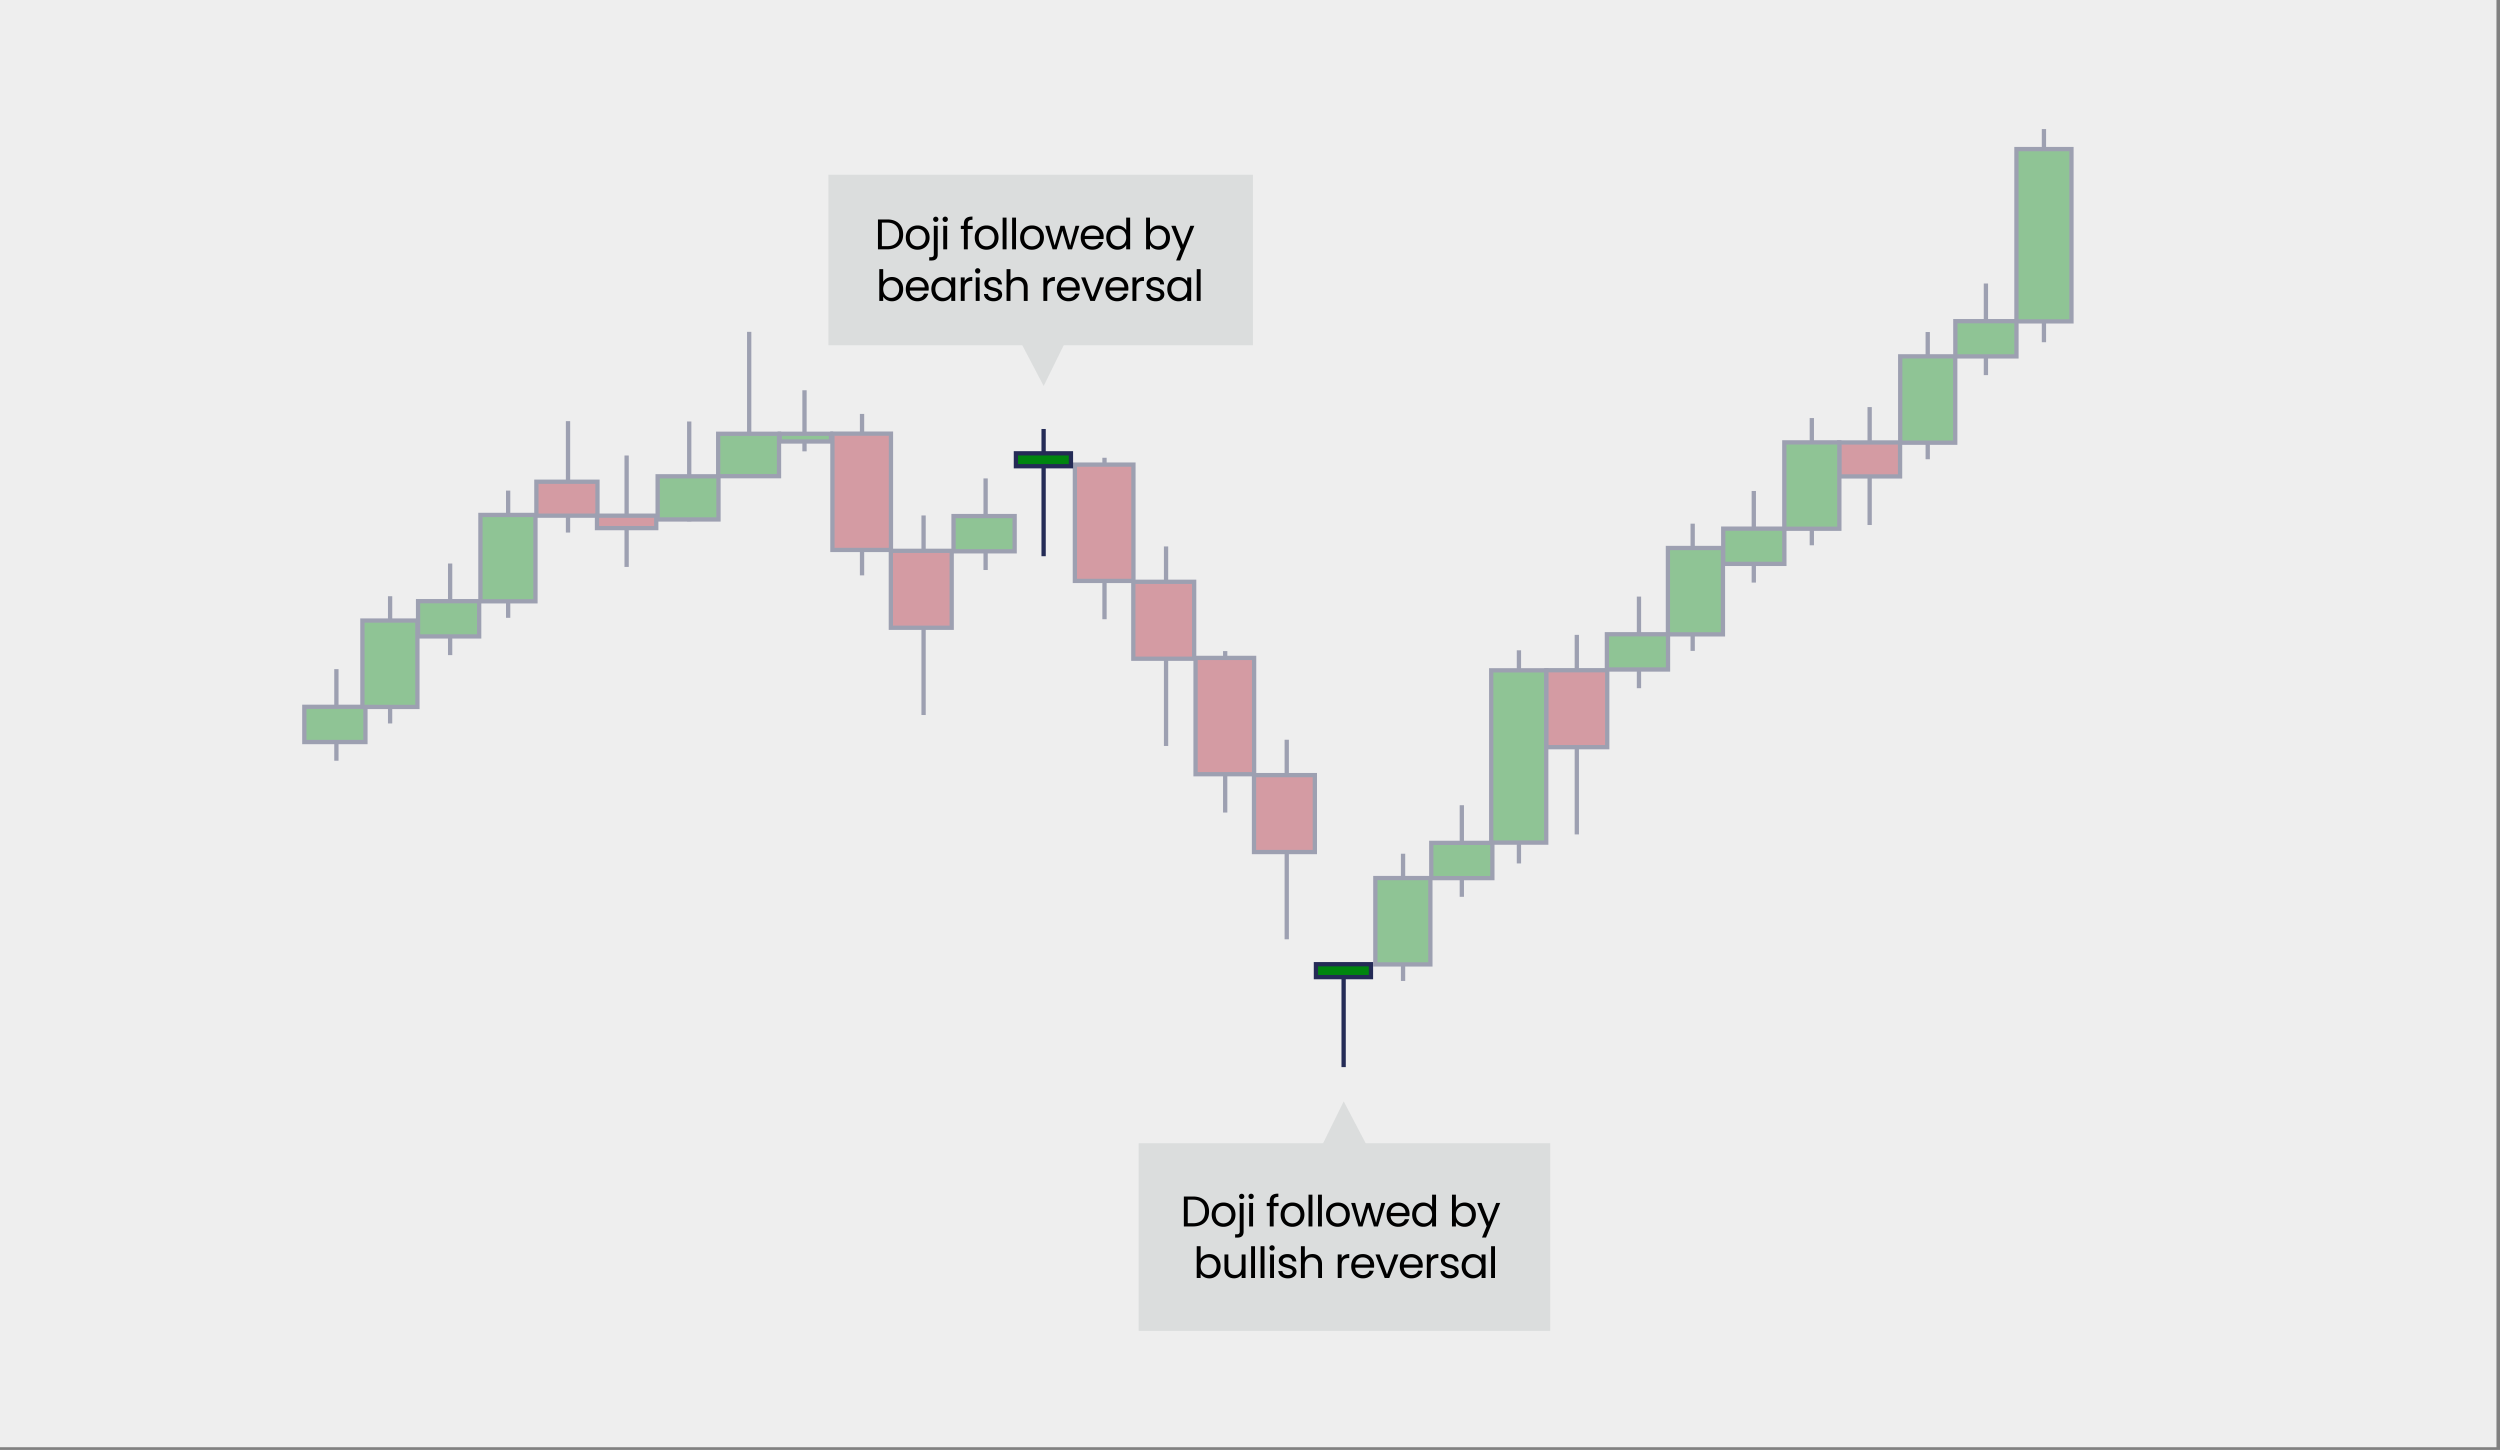
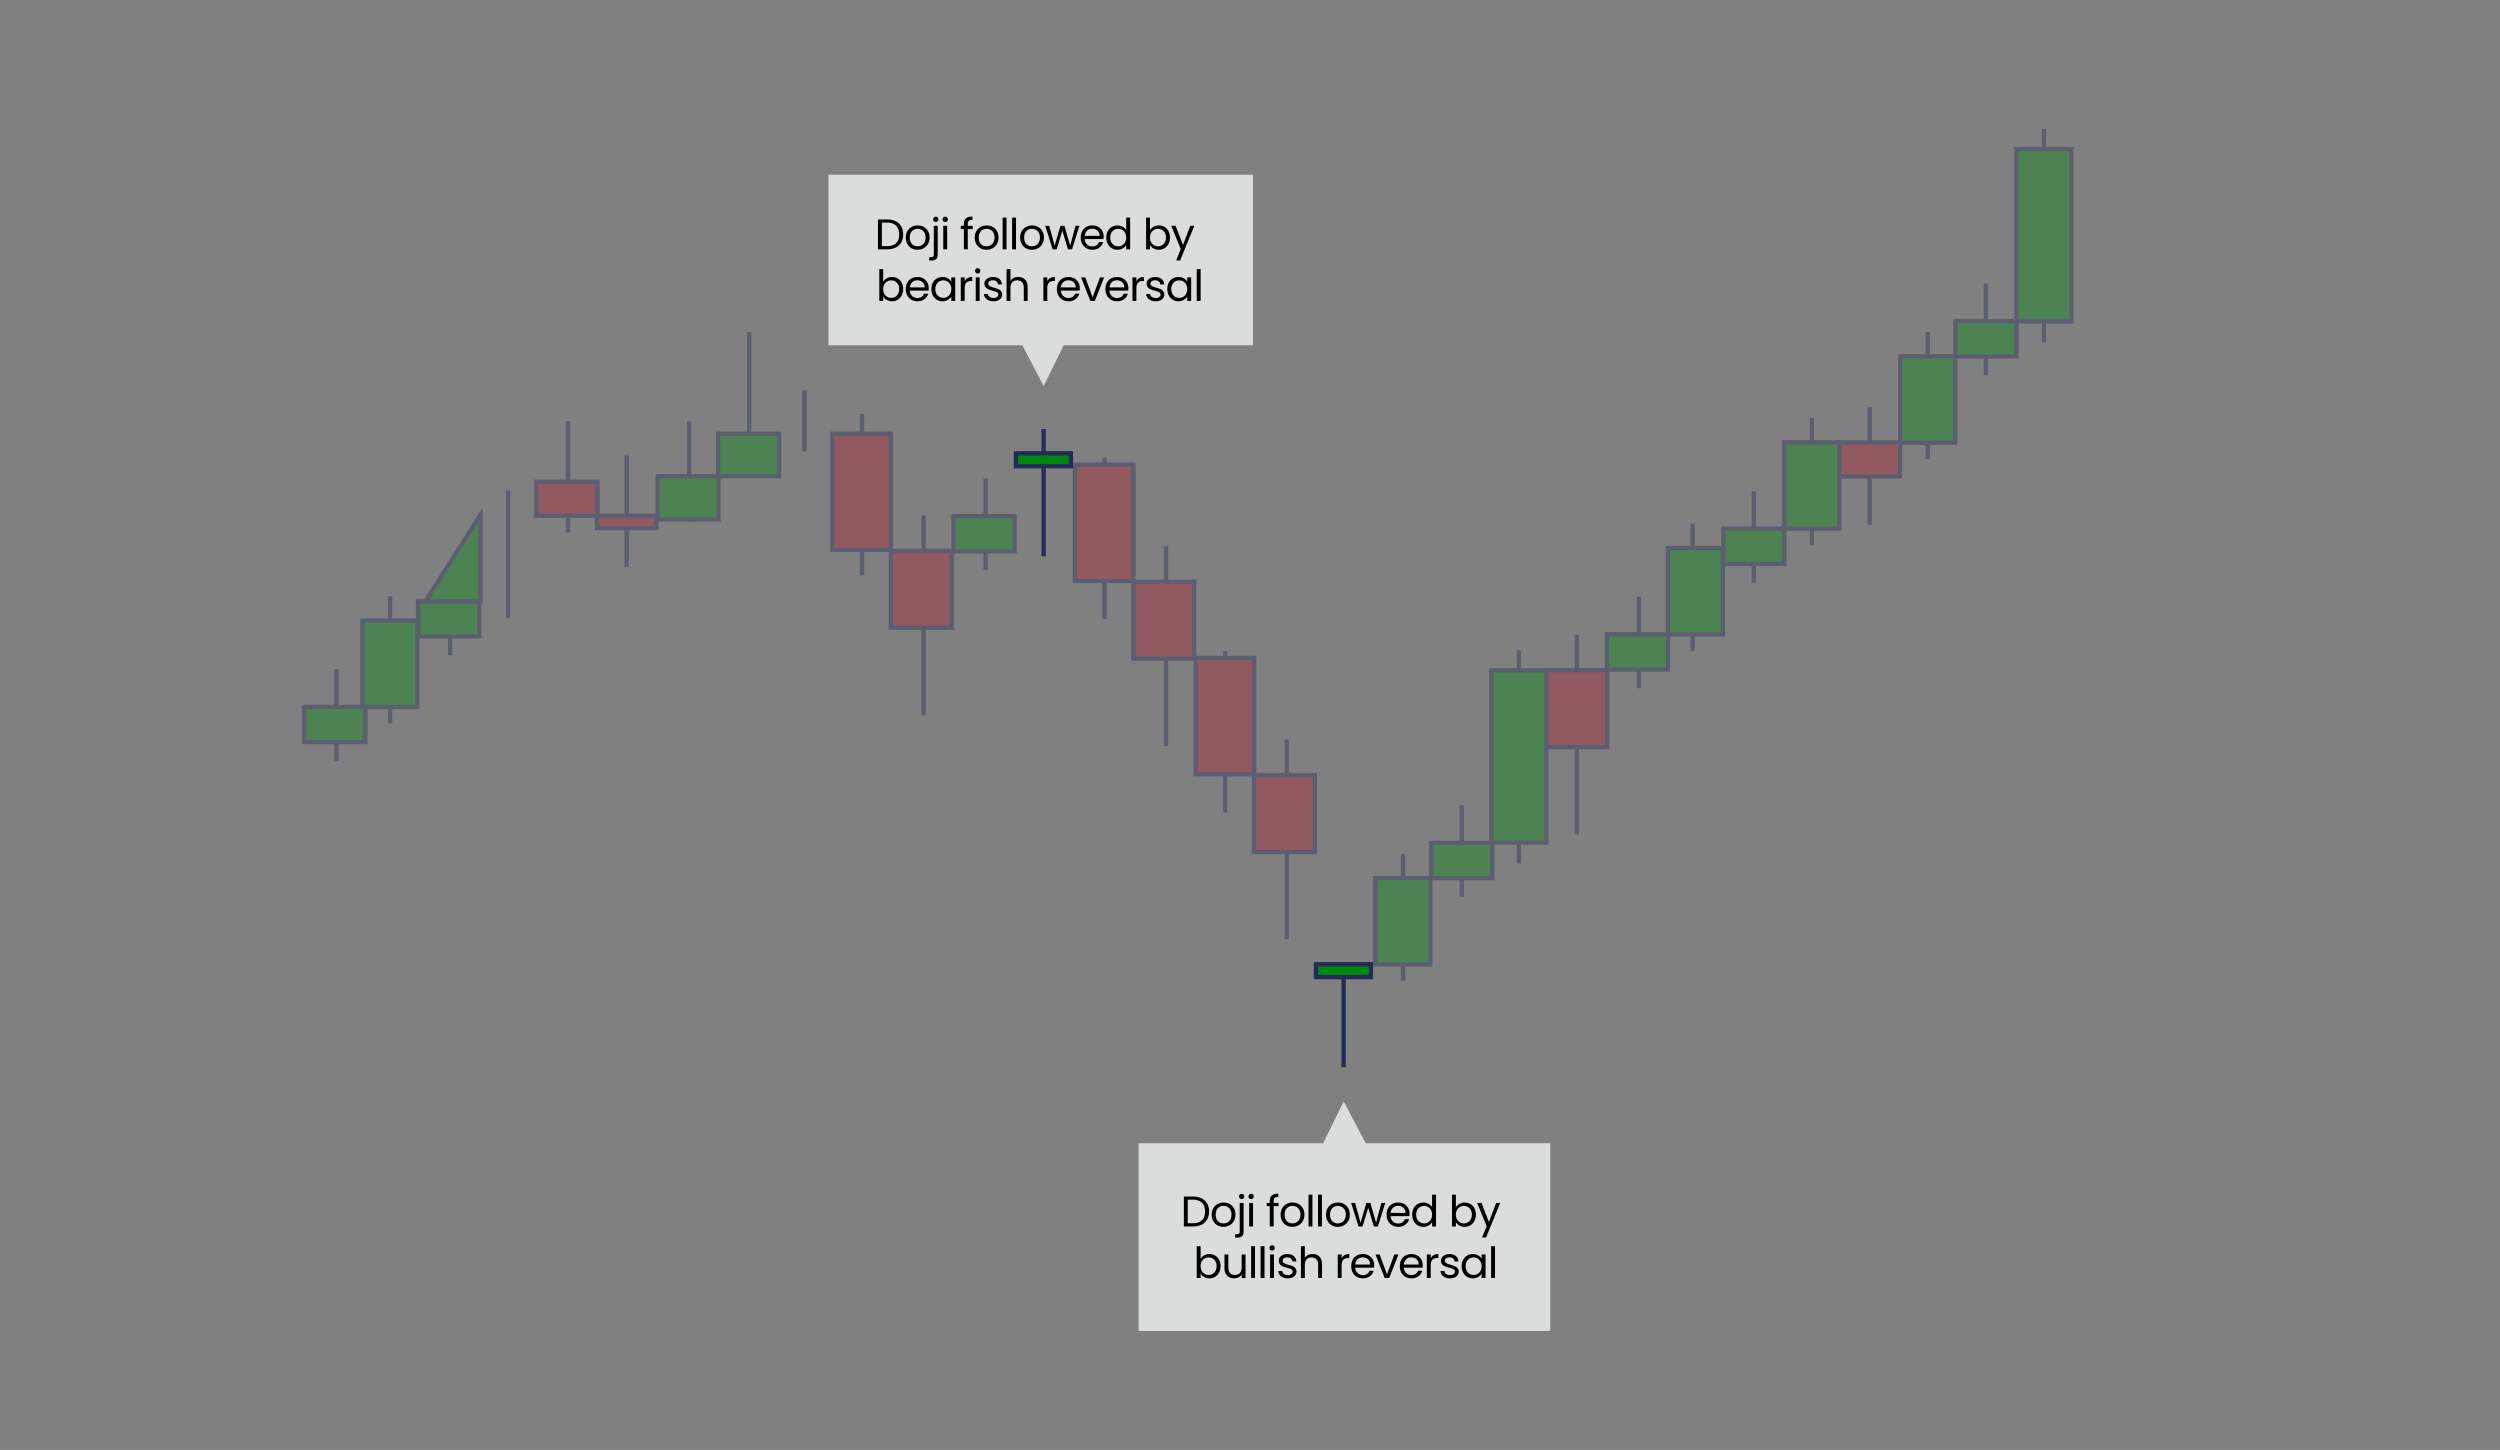
<svg xmlns="http://www.w3.org/2000/svg" version="1.1" id="Layer_1" x="0" y="0" viewBox="0 0 582 337.539" style="enable-background:new 0 0 582 337.539" xml:space="preserve">
  <rect x="0" y="0" width="582" height="337.539" fill="#808080" stroke="none" />
  <style>.st1{fill:#dbdddd}.st2,.st3{fill:none;stroke:#242b56;stroke-miterlimit:10}.st3{fill:#00850f}.st4{opacity:.4}.st5{fill:#ad1f32;stroke:#242b56;stroke-miterlimit:10}</style>
-   <path style="fill:#eee" d="M-1.335-1.447h582.514v338.36H-1.335z" />
  <path transform="rotate(-180 242.274 60.527)" class="st1" d="M192.863 40.682h98.821v39.69h-98.821z" />
  <path d="M210.257 54.582c0 2.158-1.409 3.468-3.698 3.468h-2.169v-6.966h2.169c2.289 0 3.698 1.339 3.698 3.498zm-3.698 2.718c1.819 0 2.769-1.019 2.769-2.718s-.949-2.759-2.769-2.759h-1.26V57.3h1.26zM213.599 58.14c-1.549 0-2.729-1.1-2.729-2.838 0-1.729 1.22-2.819 2.769-2.819 1.56 0 2.769 1.09 2.769 2.819-.001 1.738-1.25 2.838-2.809 2.838zm0-.8c.949 0 1.879-.649 1.879-2.038 0-1.38-.909-2.029-1.849-2.029-.96 0-1.829.649-1.829 2.029 0 1.389.849 2.038 1.799 2.038zM218.3 52.574v6.666c0 .989-.52 1.409-1.449 1.409h-.529v-.77h.38c.499 0 .689-.18.689-.66v-6.646h.909zm-1.06-1.51c0-.35.271-.619.61-.619s.609.27.609.619a.609.609 0 1 1-1.219 0zM219.44 51.064a.61.61 0 1 1 1.219 0c0 .349-.27.62-.6.62a.61.61 0 0 1-.619-.62zm.15 1.51h.909v5.477h-.909v-5.477zM224.39 53.323h-.71v-.749h.71v-.391c0-1.219.6-1.769 1.999-1.769v.76c-.819 0-1.09.3-1.09 1.009v.391h1.149v.749h-1.149v4.728h-.909v-4.728zM229.648 58.14c-1.549 0-2.729-1.1-2.729-2.838 0-1.729 1.22-2.819 2.769-2.819 1.56 0 2.769 1.09 2.769 2.819 0 1.738-1.249 2.838-2.809 2.838zm0-.8c.949 0 1.879-.649 1.879-2.038 0-1.38-.909-2.029-1.849-2.029-.96 0-1.829.649-1.829 2.029.001 1.389.85 2.038 1.799 2.038zM233.41 50.655h.909v7.396h-.909v-7.396zM235.62 50.655h.909v7.396h-.909v-7.396zM240.219 58.14c-1.549 0-2.729-1.1-2.729-2.838 0-1.729 1.22-2.819 2.769-2.819 1.56 0 2.769 1.09 2.769 2.819-.001 1.738-1.25 2.838-2.809 2.838zm0-.8c.949 0 1.879-.649 1.879-2.038 0-1.38-.909-2.029-1.849-2.029-.96 0-1.829.649-1.829 2.029 0 1.389.85 2.038 1.799 2.038zM243.331 52.574h.93l1.259 4.597 1.359-4.597h.93l1.329 4.607 1.239-4.607h.899l-1.709 5.477h-.939l-1.319-4.348-1.319 4.348h-.939l-1.72-5.477zM254.3 58.14c-1.56 0-2.709-1.1-2.709-2.838 0-1.729 1.109-2.819 2.709-2.819 1.589 0 2.628 1.12 2.628 2.619 0 .2-.01.359-.029.55h-4.378c.07 1.109.85 1.719 1.779 1.719.819 0 1.339-.42 1.539-1.01h.979c-.28 1-1.16 1.779-2.518 1.779zm-1.77-3.228h3.458c.01-1.069-.789-1.658-1.729-1.658-.889-.001-1.629.588-1.729 1.658zM260.149 52.483c.859 0 1.649.44 2.029 1.07v-2.898h.919v7.396h-.919v-1.029c-.33.609-1.04 1.119-2.039 1.119-1.469 0-2.599-1.149-2.599-2.849.001-1.71 1.131-2.809 2.609-2.809zm.17.79c-.999 0-1.849.729-1.849 2.019s.85 2.049 1.849 2.049c1 0 1.859-.749 1.859-2.038.001-1.27-.859-2.03-1.859-2.03zM269.769 52.483c1.479 0 2.599 1.1 2.599 2.809 0 1.699-1.129 2.849-2.599 2.849-.999 0-1.709-.5-2.049-1.1v1.01h-.909v-7.396h.909v2.938c.35-.61 1.08-1.11 2.049-1.11zm-.19.79c-.989 0-1.859.76-1.859 2.029 0 1.289.87 2.038 1.859 2.038 1.01 0 1.859-.759 1.859-2.049 0-1.289-.849-2.018-1.859-2.018zM277.099 52.574h.939l-3.299 8.055h-.939l1.08-2.638-2.209-5.417h1.009l1.72 4.438 1.699-4.438zM207.657 64.483c1.479 0 2.599 1.1 2.599 2.809 0 1.699-1.129 2.849-2.599 2.849-.999 0-1.709-.5-2.049-1.1v1.01h-.909v-7.396h.909v2.938c.351-.61 1.08-1.11 2.049-1.11zm-.189.79c-.989 0-1.859.76-1.859 2.029 0 1.289.87 2.038 1.859 2.038 1.01 0 1.859-.759 1.859-2.049 0-1.289-.849-2.018-1.859-2.018zM213.578 70.14c-1.56 0-2.709-1.1-2.709-2.838 0-1.729 1.109-2.819 2.709-2.819 1.589 0 2.628 1.12 2.628 2.619 0 .2-.01.359-.029.55h-4.378c.07 1.109.85 1.719 1.779 1.719.819 0 1.339-.42 1.539-1.01h.979c-.28 1-1.159 1.779-2.518 1.779zm-1.769-3.228h3.458c.01-1.069-.789-1.658-1.729-1.658-.89-.001-1.63.588-1.729 1.658zM219.418 64.483c1.02 0 1.719.521 2.039 1.09v-.999h.919v5.477h-.919v-1.02c-.33.59-1.04 1.109-2.049 1.109-1.459 0-2.589-1.149-2.589-2.849 0-1.709 1.13-2.808 2.599-2.808zm.18.79c-.999 0-1.849.729-1.849 2.019s.85 2.049 1.849 2.049c1 0 1.859-.749 1.859-2.038 0-1.27-.859-2.03-1.859-2.03zM224.578 70.05h-.909v-5.477h.909v.889c.311-.609.899-.989 1.77-.989v.939h-.24c-.869 0-1.529.39-1.529 1.659v2.979zM226.999 63.064a.61.61 0 1 1 1.219 0c0 .349-.27.62-.6.62a.61.61 0 0 1-.619-.62zm.149 1.51h.909v5.477h-.909v-5.477zM231.298 70.14c-1.279 0-2.18-.699-2.239-1.699h.939c.05.53.52.93 1.289.93.72 0 1.12-.359 1.12-.81 0-1.22-3.238-.51-3.238-2.549 0-.839.789-1.529 2.009-1.529 1.209 0 2.009.65 2.068 1.72h-.909c-.04-.55-.46-.949-1.189-.949-.67 0-1.069.319-1.069.759 0 1.3 3.178.59 3.218 2.549-.001.898-.79 1.578-1.999 1.578zM234.328 62.655h.909v2.708c.36-.58 1.04-.89 1.81-.89 1.219 0 2.188.78 2.188 2.349v3.229h-.899v-3.099c0-1.119-.609-1.688-1.529-1.688-.93 0-1.569.579-1.569 1.759v3.028h-.909v-7.396zM243.808 70.05h-.909v-5.477h.909v.889c.311-.609.899-.989 1.77-.989v.939h-.24c-.869 0-1.529.39-1.529 1.659v2.979zM248.747 70.14c-1.56 0-2.709-1.1-2.709-2.838 0-1.729 1.109-2.819 2.709-2.819 1.589 0 2.628 1.12 2.628 2.619 0 .2-.01.359-.029.55h-4.378c.07 1.109.85 1.719 1.779 1.719.819 0 1.339-.42 1.539-1.01h.979c-.28 1-1.16 1.779-2.518 1.779zm-1.769-3.228h3.458c.01-1.069-.789-1.658-1.729-1.658-.89-.001-1.63.588-1.729 1.658zM252.658 64.574l1.709 4.637 1.699-4.637h.969l-2.148 5.477h-1.06l-2.148-5.477h.979zM260.058 70.14c-1.56 0-2.709-1.1-2.709-2.838 0-1.729 1.109-2.819 2.709-2.819 1.589 0 2.628 1.12 2.628 2.619 0 .2-.01.359-.029.55h-4.378c.07 1.109.85 1.719 1.779 1.719.819 0 1.339-.42 1.539-1.01h.979c-.28 1-1.16 1.779-2.518 1.779zm-1.77-3.228h3.458c.01-1.069-.789-1.658-1.729-1.658-.889-.001-1.629.588-1.729 1.658zM264.548 70.05h-.909v-5.477h.909v.889c.311-.609.899-.989 1.77-.989v.939h-.24c-.869 0-1.529.39-1.529 1.659v2.979zM269.058 70.14c-1.279 0-2.18-.699-2.239-1.699h.939c.05.53.52.93 1.289.93.72 0 1.12-.359 1.12-.81 0-1.22-3.238-.51-3.238-2.549 0-.839.789-1.529 2.009-1.529 1.209 0 2.009.65 2.068 1.72h-.909c-.04-.55-.46-.949-1.189-.949-.67 0-1.069.319-1.069.759 0 1.3 3.178.59 3.218 2.549-.001.898-.79 1.578-1.999 1.578zM274.347 64.483c1.02 0 1.719.521 2.039 1.09v-.999h.919v5.477h-.919v-1.02c-.33.59-1.04 1.109-2.049 1.109-1.459 0-2.589-1.149-2.589-2.849 0-1.709 1.13-2.808 2.599-2.808zm.179.79c-.999 0-1.849.729-1.849 2.019s.85 2.049 1.849 2.049c1 0 1.859-.749 1.859-2.038.001-1.27-.859-2.03-1.859-2.03zM278.598 62.655h.909v7.396h-.909v-7.396z" />
  <path class="st1" d="m248.336 78.948-5.372 10.912-5.753-10.972z" />
  <path transform="rotate(-180 312.985 287.992)" class="st1" d="M265.075 266.147h95.82v43.691h-95.82z" />
  <path d="M281.469 282.047c0 2.158-1.409 3.468-3.698 3.468h-2.169v-6.966h2.169c2.289 0 3.698 1.339 3.698 3.498zm-3.698 2.718c1.819 0 2.769-1.019 2.769-2.718s-.949-2.759-2.769-2.759h-1.26v5.477h1.26zM284.811 285.605c-1.549 0-2.729-1.1-2.729-2.838 0-1.729 1.22-2.819 2.769-2.819 1.56 0 2.769 1.09 2.769 2.819-.001 1.738-1.25 2.838-2.809 2.838zm0-.8c.949 0 1.879-.649 1.879-2.038 0-1.38-.909-2.029-1.849-2.029-.96 0-1.829.649-1.829 2.029 0 1.389.849 2.038 1.799 2.038zM289.512 280.038v6.666c0 .989-.52 1.409-1.449 1.409h-.529v-.77h.38c.499 0 .689-.18.689-.66v-6.646h.909zm-1.06-1.509c0-.35.271-.619.61-.619s.609.27.609.619a.609.609 0 1 1-1.219 0zM290.652 278.529a.61.61 0 1 1 1.219 0c0 .349-.27.62-.6.62a.61.61 0 0 1-.619-.62zm.15 1.509h.909v5.477h-.909v-5.477zM295.602 280.787h-.71v-.749h.71v-.391c0-1.219.6-1.769 1.999-1.769v.76c-.819 0-1.09.3-1.09 1.009v.391h1.149v.749h-1.149v4.728h-.909v-4.728zM300.86 285.605c-1.549 0-2.729-1.1-2.729-2.838 0-1.729 1.22-2.819 2.769-2.819 1.56 0 2.769 1.09 2.769 2.819 0 1.738-1.249 2.838-2.809 2.838zm0-.8c.949 0 1.879-.649 1.879-2.038 0-1.38-.909-2.029-1.849-2.029-.96 0-1.829.649-1.829 2.029.001 1.389.85 2.038 1.799 2.038zM304.622 278.12h.909v7.396h-.909v-7.396zM306.832 278.12h.909v7.396h-.909v-7.396zM311.431 285.605c-1.549 0-2.729-1.1-2.729-2.838 0-1.729 1.22-2.819 2.769-2.819 1.56 0 2.769 1.09 2.769 2.819-.001 1.738-1.25 2.838-2.809 2.838zm0-.8c.949 0 1.879-.649 1.879-2.038 0-1.38-.909-2.029-1.849-2.029-.96 0-1.829.649-1.829 2.029 0 1.389.849 2.038 1.799 2.038zM314.543 280.038h.93l1.259 4.597 1.359-4.597h.93l1.329 4.607 1.239-4.607h.899l-1.709 5.477h-.939l-1.319-4.348-1.319 4.348h-.939l-1.72-5.477zM325.512 285.605c-1.56 0-2.709-1.1-2.709-2.838 0-1.729 1.109-2.819 2.709-2.819 1.589 0 2.628 1.12 2.628 2.619 0 .2-.01.359-.029.55h-4.378c.07 1.109.85 1.719 1.779 1.719.819 0 1.339-.42 1.539-1.01h.979c-.28 1-1.16 1.779-2.518 1.779zm-1.77-3.229h3.458c.01-1.069-.789-1.658-1.729-1.658-.889 0-1.629.589-1.729 1.658zM331.361 279.948c.859 0 1.649.44 2.029 1.07v-2.898h.919v7.396h-.919v-1.029c-.33.609-1.04 1.119-2.039 1.119-1.469 0-2.599-1.149-2.599-2.849.001-1.71 1.131-2.809 2.609-2.809zm.17.79c-.999 0-1.849.729-1.849 2.019s.85 2.049 1.849 2.049c1 0 1.859-.749 1.859-2.038.001-1.271-.859-2.03-1.859-2.03zM340.98 279.948c1.479 0 2.599 1.1 2.599 2.809 0 1.699-1.129 2.849-2.599 2.849-.999 0-1.709-.5-2.049-1.1v1.01h-.909v-7.396h.909v2.938c.351-.61 1.081-1.11 2.049-1.11zm-.189.79c-.989 0-1.859.76-1.859 2.029 0 1.289.87 2.038 1.859 2.038 1.01 0 1.859-.759 1.859-2.049 0-1.289-.849-2.018-1.859-2.018zM348.311 280.038h.939l-3.299 8.055h-.939l1.08-2.638-2.209-5.417h1.009l1.72 4.438 1.699-4.438zM281.555 291.948c1.479 0 2.599 1.1 2.599 2.809 0 1.699-1.129 2.849-2.599 2.849-.999 0-1.709-.5-2.049-1.1v1.01h-.909v-7.396h.909v2.938c.35-.61 1.08-1.11 2.049-1.11zm-.19.79c-.989 0-1.859.76-1.859 2.029 0 1.289.87 2.038 1.859 2.038 1.01 0 1.859-.759 1.859-2.049.001-1.289-.849-2.018-1.859-2.018zM289.964 297.515h-.909v-.81c-.351.569-1.02.89-1.749.89-1.26 0-2.249-.779-2.249-2.349v-3.208h.899v3.088c0 1.109.609 1.679 1.529 1.679.939 0 1.569-.579 1.569-1.759v-3.008h.909v5.477zM291.257 290.12h.909v7.396h-.909v-7.396zM293.467 290.12h.909v7.396h-.909v-7.396zM295.527 290.529a.61.61 0 1 1 1.219 0c0 .349-.27.62-.6.62a.61.61 0 0 1-.619-.62zm.15 1.509h.909v5.477h-.909v-5.477zM299.826 297.605c-1.279 0-2.18-.699-2.239-1.699h.939c.05.53.52.93 1.289.93.72 0 1.12-.359 1.12-.81 0-1.22-3.238-.51-3.238-2.549 0-.839.789-1.529 2.009-1.529 1.209 0 2.009.65 2.068 1.72h-.909c-.04-.55-.46-.949-1.189-.949-.67 0-1.069.319-1.069.759 0 1.3 3.178.59 3.218 2.549-.001.898-.79 1.578-1.999 1.578zM302.856 290.12h.909v2.708c.36-.58 1.04-.89 1.81-.89 1.219 0 2.188.78 2.188 2.349v3.229h-.899v-3.099c0-1.119-.609-1.688-1.529-1.688-.93 0-1.569.579-1.569 1.759v3.028h-.909v-7.396zM312.336 297.515h-.909v-5.477h.909v.889c.311-.609.899-.989 1.77-.989v.939h-.24c-.869 0-1.529.39-1.529 1.659v2.979zM317.275 297.605c-1.56 0-2.709-1.1-2.709-2.838 0-1.729 1.109-2.819 2.709-2.819 1.589 0 2.628 1.12 2.628 2.619 0 .2-.01.359-.029.55h-4.378c.07 1.109.85 1.719 1.779 1.719.819 0 1.339-.42 1.539-1.01h.979c-.279 1-1.159 1.779-2.518 1.779zm-1.769-3.229h3.458c.01-1.069-.789-1.658-1.729-1.658-.889 0-1.63.589-1.729 1.658zM321.187 292.038l1.709 4.637 1.699-4.637h.969l-2.148 5.477h-1.06l-2.148-5.477h.979zM328.586 297.605c-1.56 0-2.709-1.1-2.709-2.838 0-1.729 1.109-2.819 2.709-2.819 1.589 0 2.628 1.12 2.628 2.619 0 .2-.01.359-.029.55h-4.378c.07 1.109.85 1.719 1.779 1.719.819 0 1.339-.42 1.539-1.01h.979c-.28 1-1.16 1.779-2.518 1.779zm-1.77-3.229h3.458c.01-1.069-.789-1.658-1.729-1.658-.889 0-1.629.589-1.729 1.658zM333.076 297.515h-.909v-5.477h.909v.889c.311-.609.899-.989 1.77-.989v.939h-.24c-.869 0-1.529.39-1.529 1.659v2.979zM337.586 297.605c-1.279 0-2.18-.699-2.239-1.699h.939c.05.53.52.93 1.289.93.72 0 1.12-.359 1.12-.81 0-1.22-3.238-.51-3.238-2.549 0-.839.789-1.529 2.009-1.529 1.209 0 2.009.65 2.068 1.72h-.909c-.04-.55-.46-.949-1.189-.949-.67 0-1.069.319-1.069.759 0 1.3 3.178.59 3.218 2.549-.001.898-.79 1.578-1.999 1.578zM342.875 291.948c1.02 0 1.719.521 2.039 1.09v-.999h.919v5.477h-.919v-1.02c-.33.59-1.04 1.109-2.049 1.109-1.459 0-2.589-1.149-2.589-2.849 0-1.709 1.13-2.808 2.599-2.808zm.18.79c-.999 0-1.849.729-1.849 2.019s.85 2.049 1.849 2.049c1 0 1.859-.749 1.859-2.038 0-1.271-.859-2.03-1.859-2.03zM347.126 290.12h.909v7.396h-.909v-7.396z" />
  <path class="st1" d="m307.444 267.306 5.372-10.912 5.754 10.972z" />
  <path class="st2" d="M242.954 99.868v29.619" />
  <path class="st3" d="M236.505 105.532h12.808v3.006h-12.808z" />
  <g class="st4">
    <path class="st2" d="M78.313 155.776V177.1" />
    <path class="st3" d="M70.847 164.542h14.225v8.204H70.847z" />
    <path class="st2" d="M90.817 138.799v29.619" />
    <path class="st3" d="M84.366 144.462h12.808v20.108H84.366z" />
    <path class="st2" d="M104.792 131.188v21.324" />
    <path class="st3" d="M97.325 139.954h14.225v8.204H97.325z" />
    <path class="st2" d="M118.296 114.212v29.619" />
-     <path class="st3" d="M111.844 119.875h12.808v20.108h-12.808z" />
+     <path class="st3" d="M111.844 119.875v20.108h-12.808z" />
    <path class="st2" d="M229.45 111.375v21.324" />
    <path class="st3" d="M221.984 120.141h14.225v8.204h-14.225z" />
    <path class="st2" d="M132.234 98.041v25.942" />
    <path class="st5" d="M124.871 112.144h14.218v7.904h-14.218z" />
    <path class="st2" d="M145.877 106.041v25.943" />
    <path class="st5" d="M138.98 120.05h13.795v2.892H138.98z" />
    <path class="st2" d="M160.451 98.122v23.248" />
    <path class="st3" d="M153.101 110.882h14.163v10.049h-14.163z" />
    <path class="st2" d="M174.41 77.253v33.105" />
    <path class="st3" d="M167.191 100.982h14.163v9.875h-14.163z" />
    <path class="st2" d="M187.288 90.852v14.22" />
-     <path class="st3" d="M181.526 100.978h11.926v1.8h-11.926z" />
    <path class="st2" d="M200.682 96.358v37.589" />
    <path class="st5" d="M193.786 100.949h13.63v27.078h-13.63z" />
    <path class="st2" d="M215.011 119.998v46.456" />
    <path class="st5" d="M207.391 128.232h14.163v17.91h-14.163z" />
  </g>
  <g class="st4">
    <path class="st2" d="M257.128 106.568v37.589" />
    <path class="st5" d="M250.232 108.159h13.63v27.078h-13.63z" />
    <path class="st2" d="M271.457 127.209v46.455" />
    <path class="st5" d="M263.837 135.442H278v17.91h-14.163z" />
    <path class="st2" d="M285.223 151.571v37.589" />
    <path class="st5" d="M278.328 153.161h13.63v27.078h-13.63z" />
    <path class="st2" d="M299.553 172.211v46.456" />
    <path class="st5" d="M291.933 180.445h14.163v17.91h-14.163z" />
  </g>
  <path class="st2" d="M312.799 224.805v23.618" />
  <path class="st3" d="M306.349 224.468h12.808v3.006h-12.808z" />
  <g class="st4">
    <path class="st2" d="M353.607 151.388v49.62" />
    <path class="st3" d="M347.156 156.051h12.808v40.109h-12.808z" />
    <path class="st2" d="M326.631 198.747v29.619" />
    <path class="st3" d="M320.18 204.409h12.808v20.108H320.18z" />
    <path class="st2" d="M340.314 187.456v21.324" />
    <path class="st3" d="M333.2 196.222h14.225v8.204H333.2z" />
    <path class="st2" d="M435.254 94.769v27.454" />
    <path class="st5" d="M428.172 103.002h14.163v7.909h-14.163z" />
    <path class="st2" d="M367.084 147.796v46.455" />
    <path class="st5" d="M360.002 156.029h14.163v17.91h-14.163z" />
    <path class="st2" d="M394.056 121.911v29.619M381.552 138.887v21.324" />
    <path class="st3" d="M374.086 147.653h14.225v8.204h-14.225z" />
    <path class="st3" d="M388.292 127.573H401.1v20.108h-12.808z" />
    <path class="st2" d="M408.284 114.3v21.324M421.794 97.324v29.618" />
    <path class="st3" d="M401.171 123.066h14.225v8.204h-14.225z" />
    <path class="st3" d="M415.39 102.986h12.808v20.108H415.39z" />
    <path class="st2" d="M475.832 30.048v49.62" />
    <path class="st3" d="M469.428 34.711h12.808V74.82h-12.808z" />
    <path class="st2" d="M448.775 77.293v29.619" />
    <path class="st3" d="M442.37 82.956h12.808v20.108H442.37z" />
    <path class="st2" d="M462.319 66.002v21.324" />
    <path class="st3" d="M455.206 74.768h14.225v8.204h-14.225z" />
  </g>
</svg>